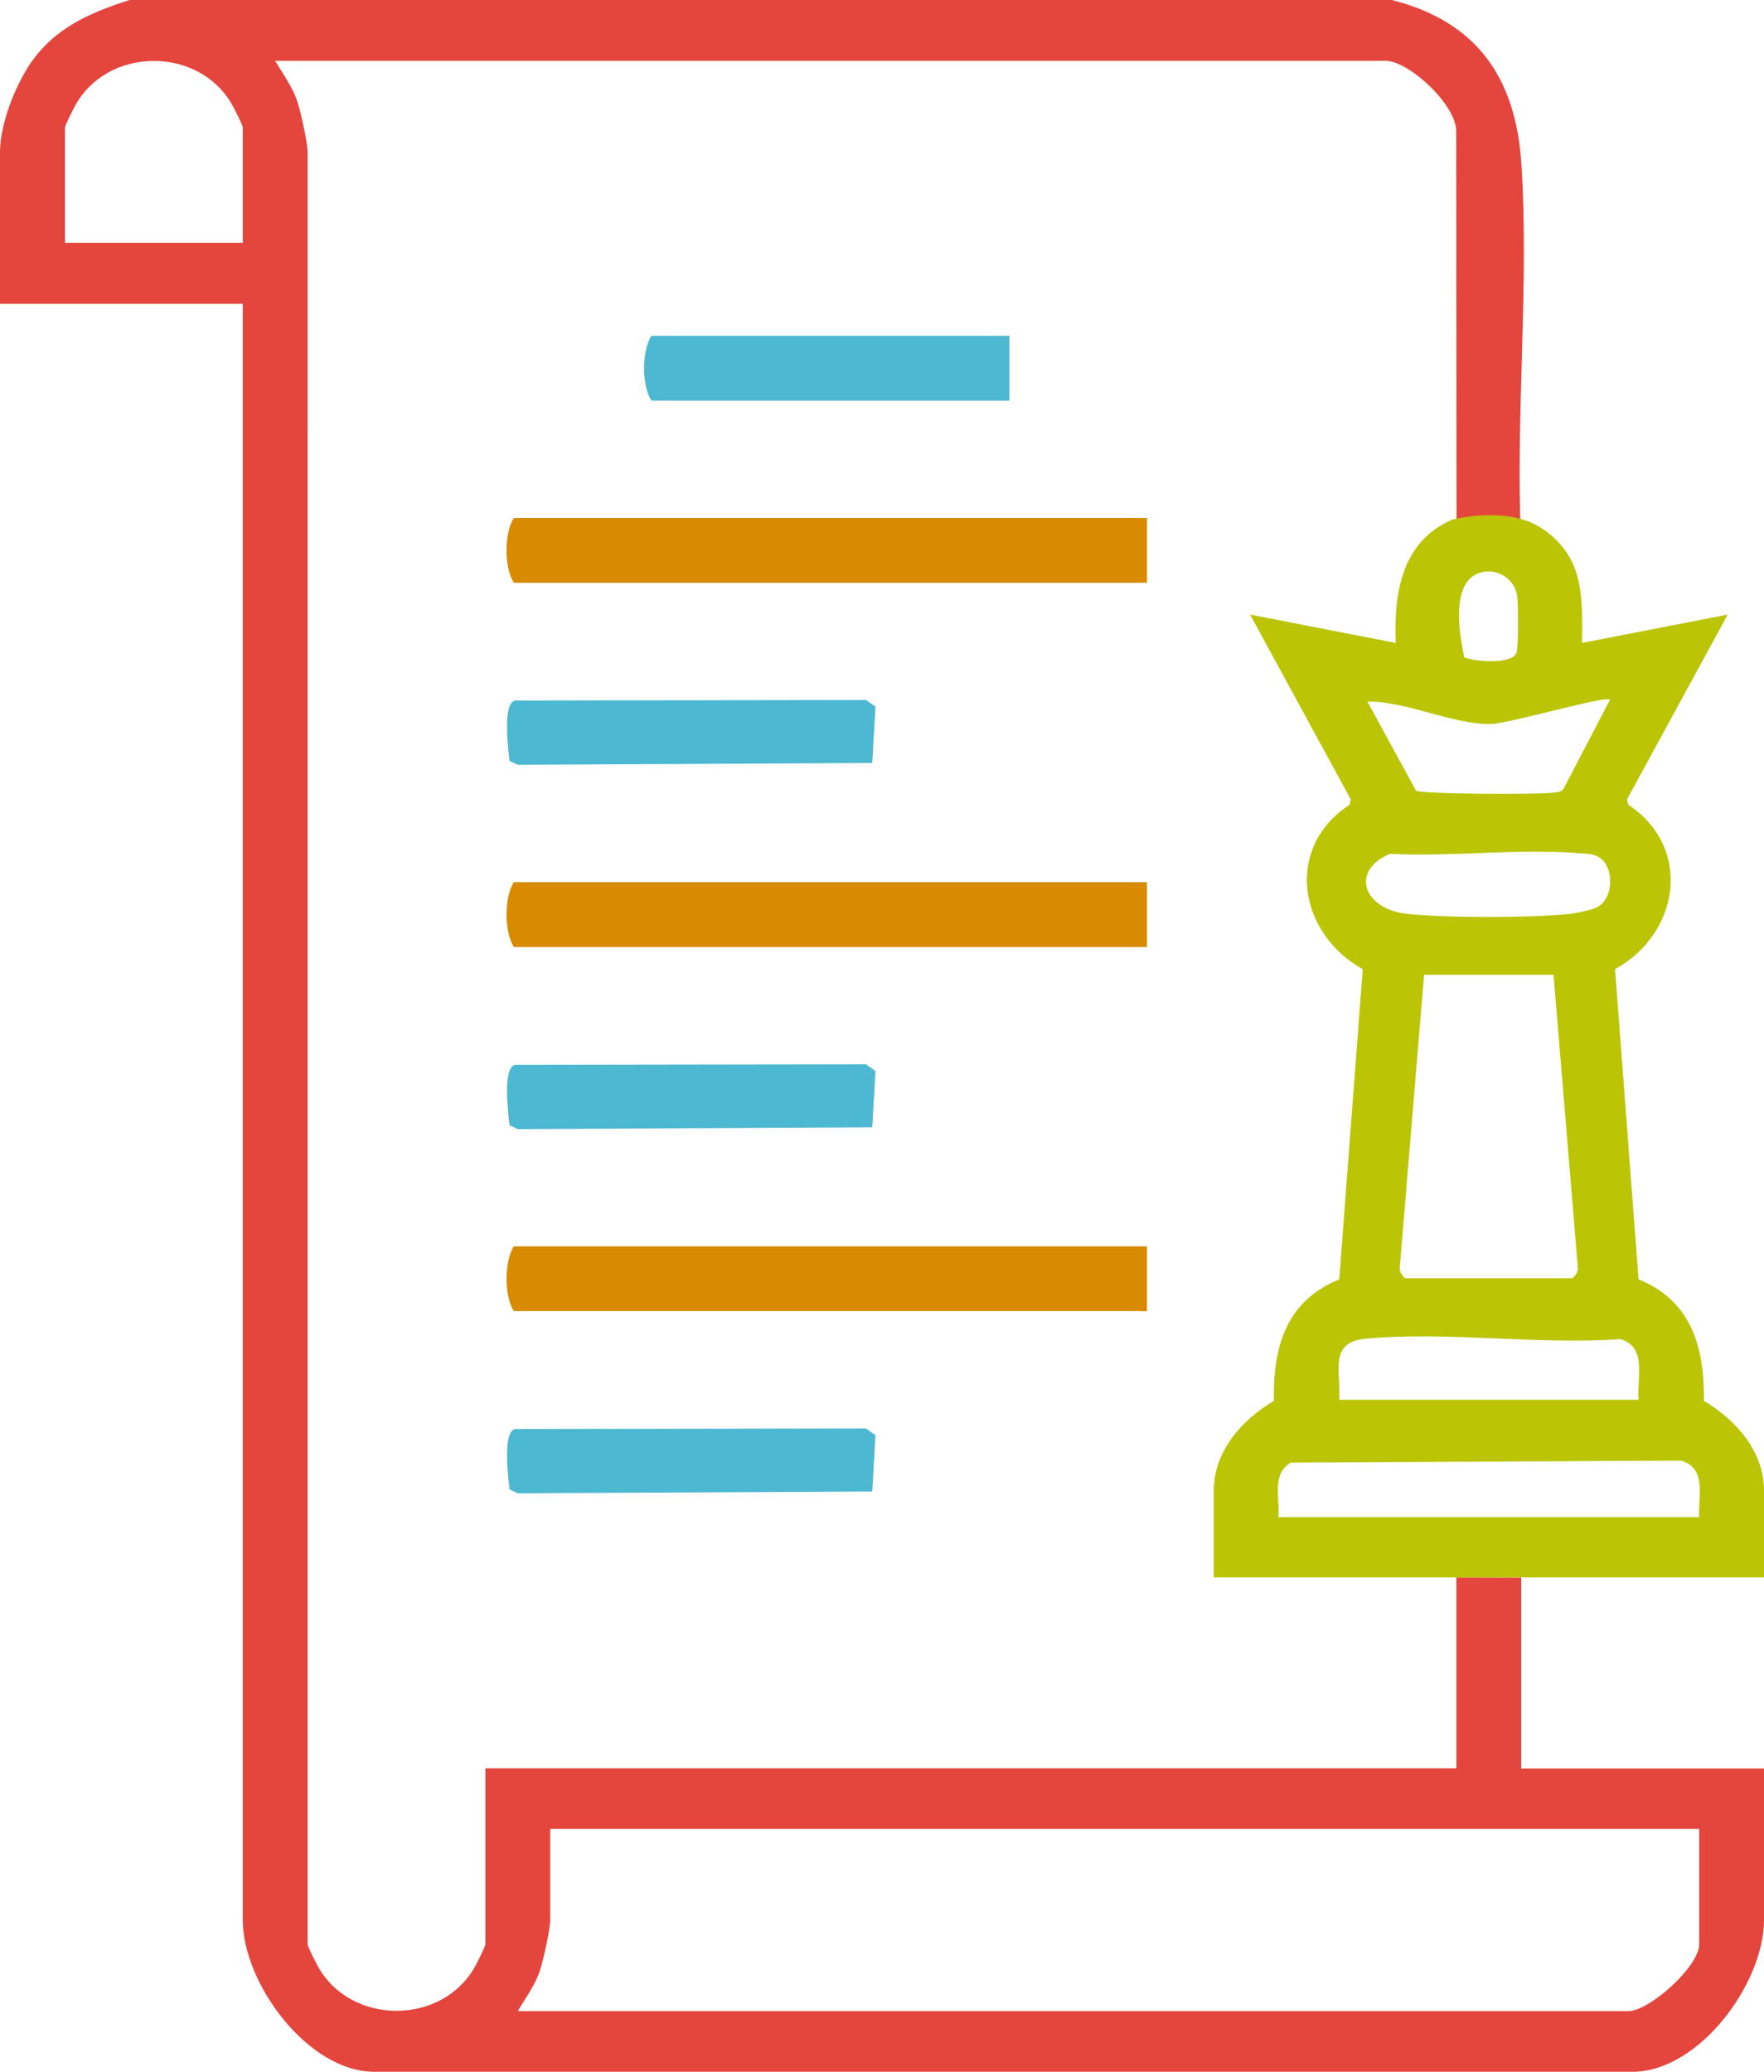
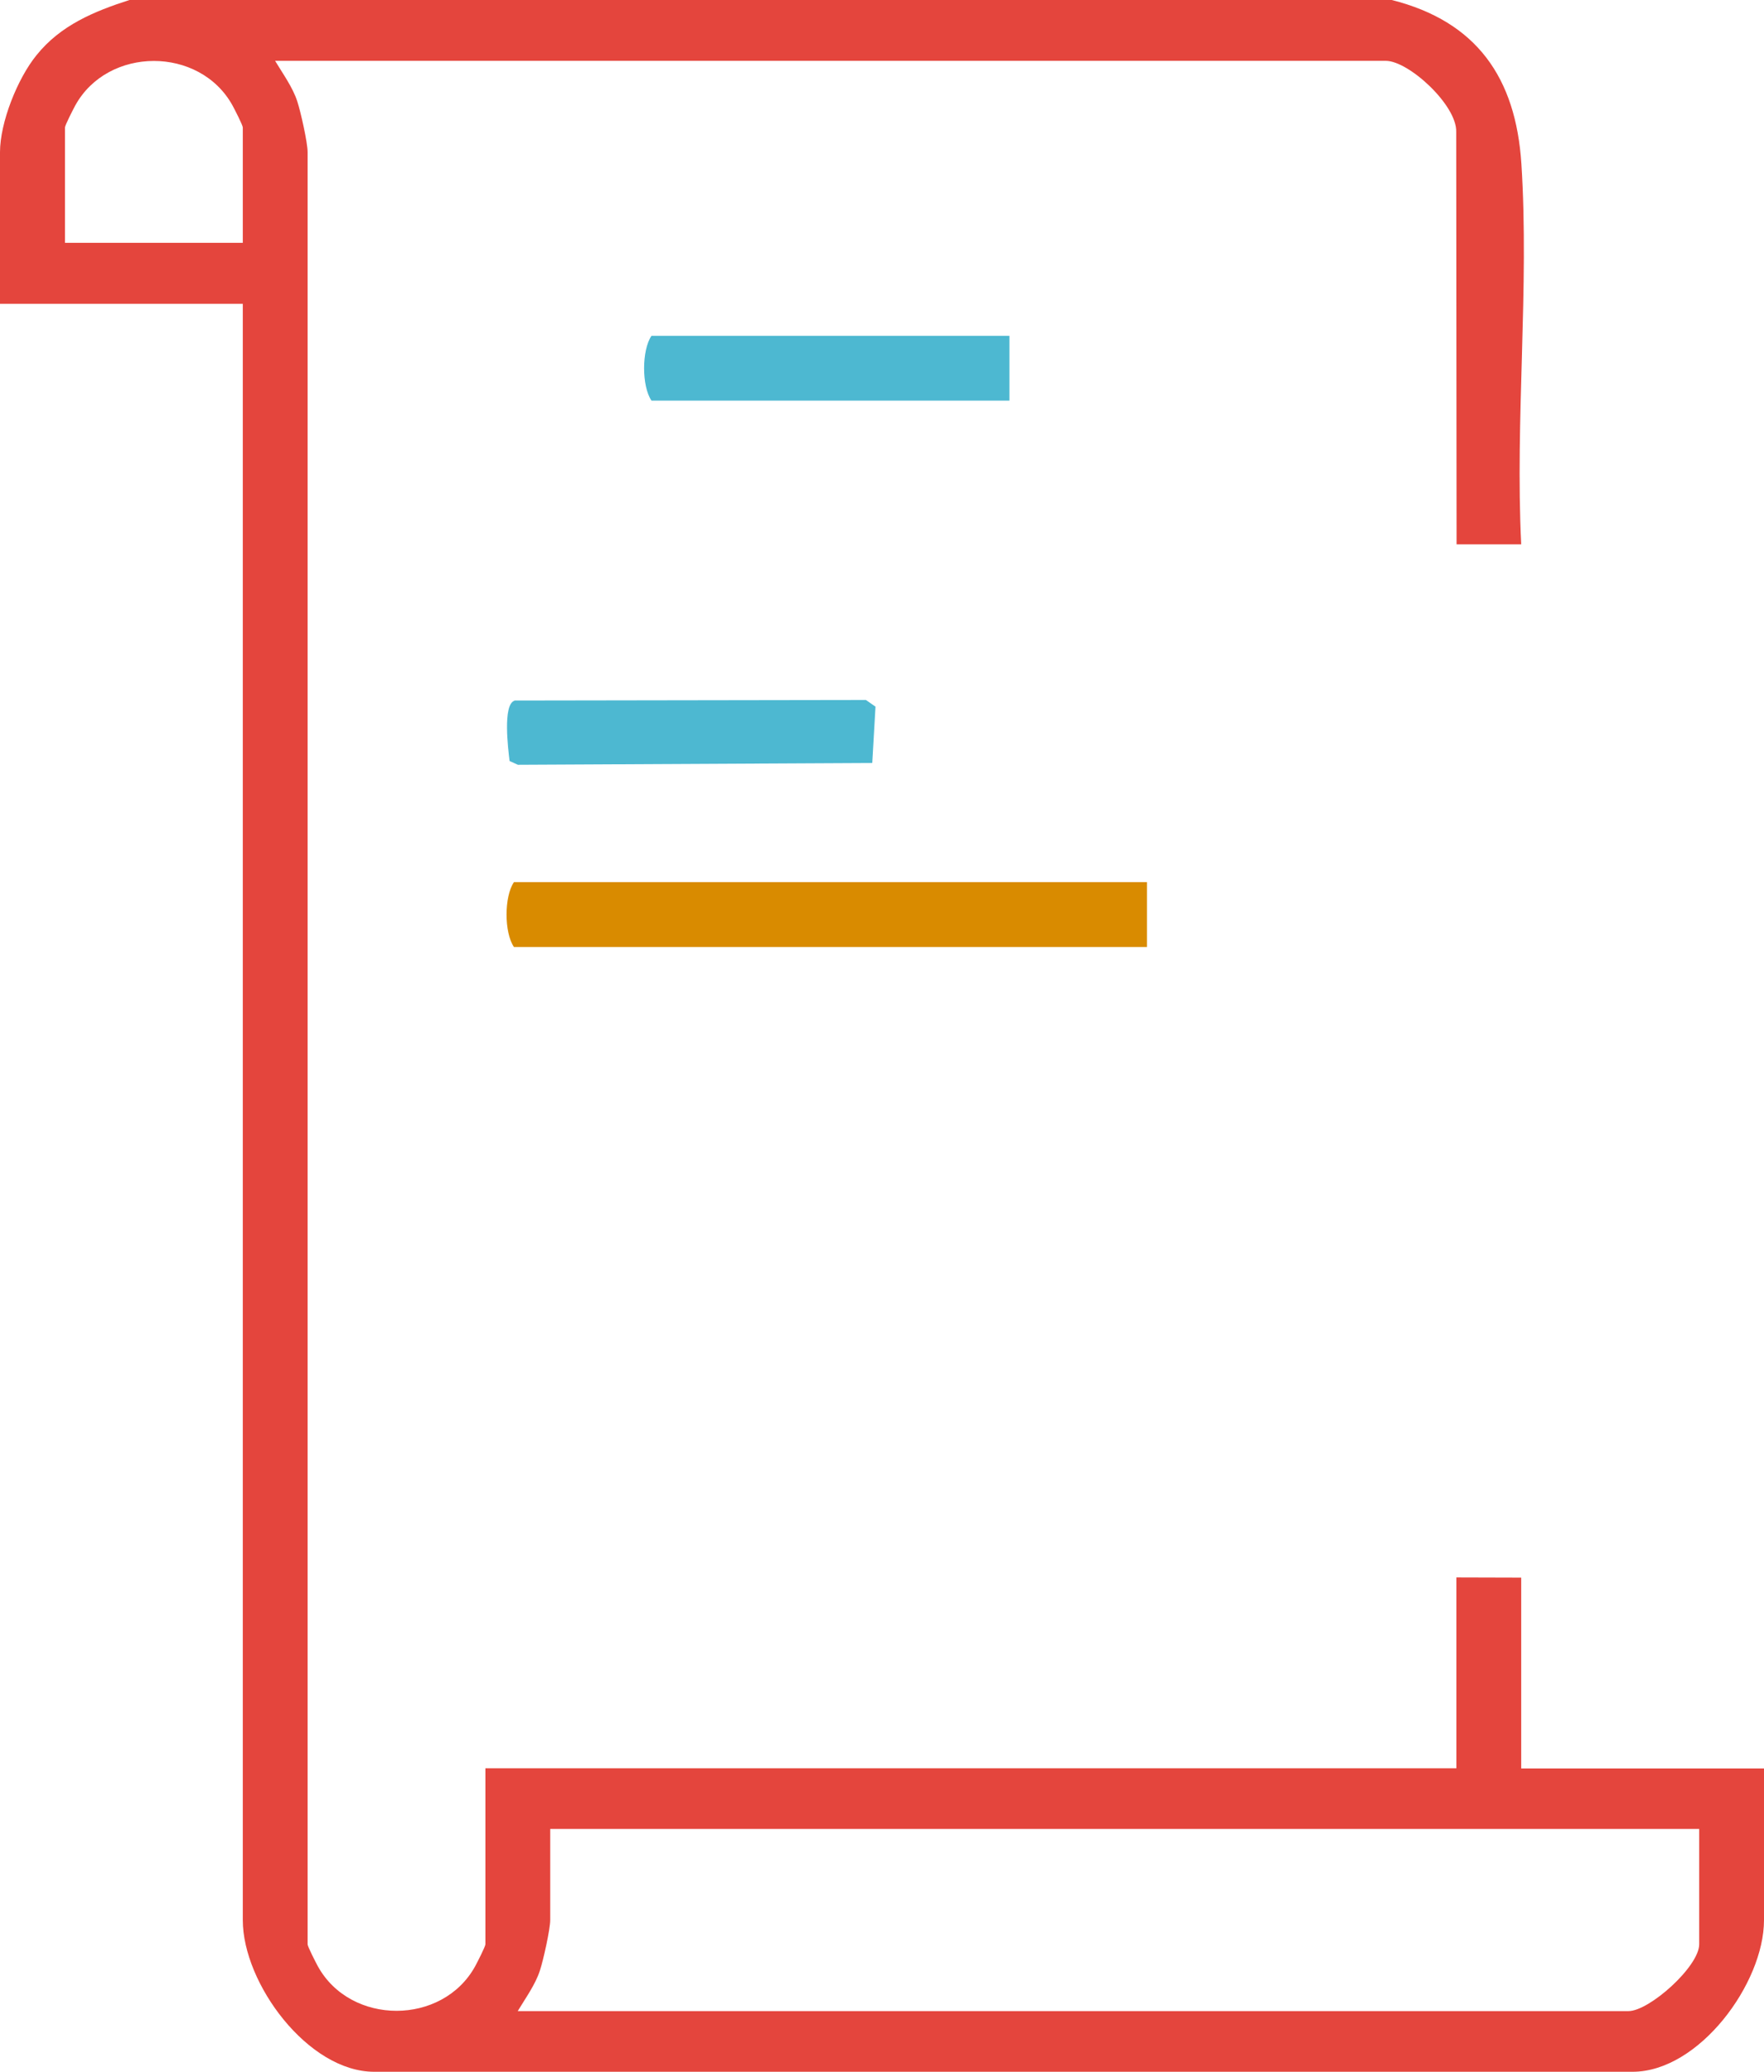
<svg xmlns="http://www.w3.org/2000/svg" id="Calque_1" data-name="Calque 1" viewBox="0 0 97.72 114.75">
  <defs>
    <style>
      .cls-1 {
        fill: #d98b00;
      }

      .cls-2 {
        fill: #4db8d1;
      }

      .cls-3 {
        fill: #bbc505;
      }

      .cls-4 {
        fill: #e4453d;
      }
    </style>
  </defs>
  <g>
    <path class="cls-4" d="M80.69,30.15l-.02-22.84c.05-1.48-2.63-3.94-3.9-3.94H15.24c.42.7.98,1.47,1.23,2.25.19.58.57,2.28.57,2.8v15.13h-3.59v-6.72H0v-8.4c0-1.65.97-4.08,2.02-5.37C3.36,1.39,5.22.63,7.17,0h69.93c4.71,1.19,6.87,4.31,7.18,9.07.44,6.85-.35,14.18-.01,21.08M84.27,87.38v10.57h13.45v8.4c0,3.5-3.6,8.4-7.28,8.4h-16.29v-3.36h16.06c1.16,0,3.92-2.47,3.92-3.7v-6.39H30.48v5.04c0,.52-.38,2.22-.57,2.8-.25.78-.81,1.55-1.23,2.25h45.5v3.36H20.73c-3.67,0-7.28-4.9-7.28-8.4V22.82h3.59v84.87c0,.12.45,1,.57,1.22,1.82,3.29,6.9,3.28,8.71,0,.12-.22.57-1.1.57-1.22v-9.75h53.79v-10.57M13.45,13.45v-6.39c0-.12-.45-1-.57-1.22-1.82-3.29-6.9-3.28-8.71,0-.12.22-.57,1.1-.57,1.22v6.39h9.86Z" />
-     <path class="cls-1" d="M63.54,28.69v3.59H28.47c-.55-.81-.54-2.8,0-3.59h35.08Z" />
    <path class="cls-1" d="M63.54,48.86v3.59H28.47c-.55-.81-.54-2.8,0-3.59h35.08Z" />
-     <path class="cls-1" d="M63.54,69.03v3.59H28.47c-.55-.81-.54-2.8,0-3.59h35.08Z" />
    <path class="cls-2" d="M28.5,38.8l19.47-.03.53.37-.18,3.12-19.63.1-.46-.21c-.08-.64-.39-3.13.27-3.34Z" />
-     <path class="cls-2" d="M28.5,58.98l19.47-.03.53.37-.18,3.12-19.63.1-.46-.21c-.08-.64-.39-3.13.27-3.34Z" />
-     <path class="cls-2" d="M28.5,79.15l19.47-.03.53.37-.18,3.12-19.63.1-.46-.21c-.08-.64-.39-3.13.27-3.34Z" />
    <path class="cls-2" d="M55.92,18.6v3.59h-19.83c-.55-.81-.54-2.8,0-3.59h19.83Z" />
  </g>
-   <path class="cls-3" d="M85.38,29.24c2.33,1.54,2.3,3.67,2.26,6.37l8.07-1.57-5.58,10.24.07.29c3.58,2.37,2.86,7.13-.73,9.11l1.3,17.18c2.93,1.18,3.66,3.77,3.62,6.73,1.76,1.04,3.33,2.79,3.33,4.96v4.82h-30.48v-4.82c0-2.18,1.57-3.92,3.33-4.96-.06-3,.68-5.53,3.62-6.73l1.3-17.18c-3.58-2-4.35-6.73-.73-9.11l.07-.29-5.58-10.24,8.07,1.57c-.12-2.76.34-5.65,3.14-6.83,0,0,3.02-.79,4.91.46ZM82.4,31.65c-2.12.12-1.59,3.35-1.28,4.76.6.25,2.67.4,2.89-.26.11-.33.1-2.66.04-3.12-.1-.81-.85-1.42-1.66-1.38ZM89.2,38.75c-.24-.24-5.58,1.33-6.62,1.35-2.09.04-4.67-1.27-6.83-1.24l2.69,4.93c.32.2,6.73.22,7.52.12.25-.03.49,0,.66-.23l2.57-4.93ZM88.69,47.56c-.35-.28-.74-.27-1.16-.3-3.36-.28-7.13.21-10.53.03-2.26.97-1.43,3.06.91,3.32,2.18.24,6.74.23,8.94.02.41-.04,1.28-.21,1.62-.38.89-.45.97-2.09.22-2.69ZM86.06,53.99h-7.17l-1.35,16.25c-.03.19.23.56.34.56h9.19c.11,0,.37-.37.34-.56l-1.35-16.25ZM90.77,77.53c-.1-1.24.5-2.91-1.01-3.36-4.52.33-9.68-.45-14.13-.02-2.04.2-1.34,1.82-1.44,3.38h16.59ZM94.13,84.03c-.07-1.19.44-2.71-1.01-3.13l-21.62.11c-1.07.66-.59,1.95-.68,3.02h23.31Z" />
</svg>